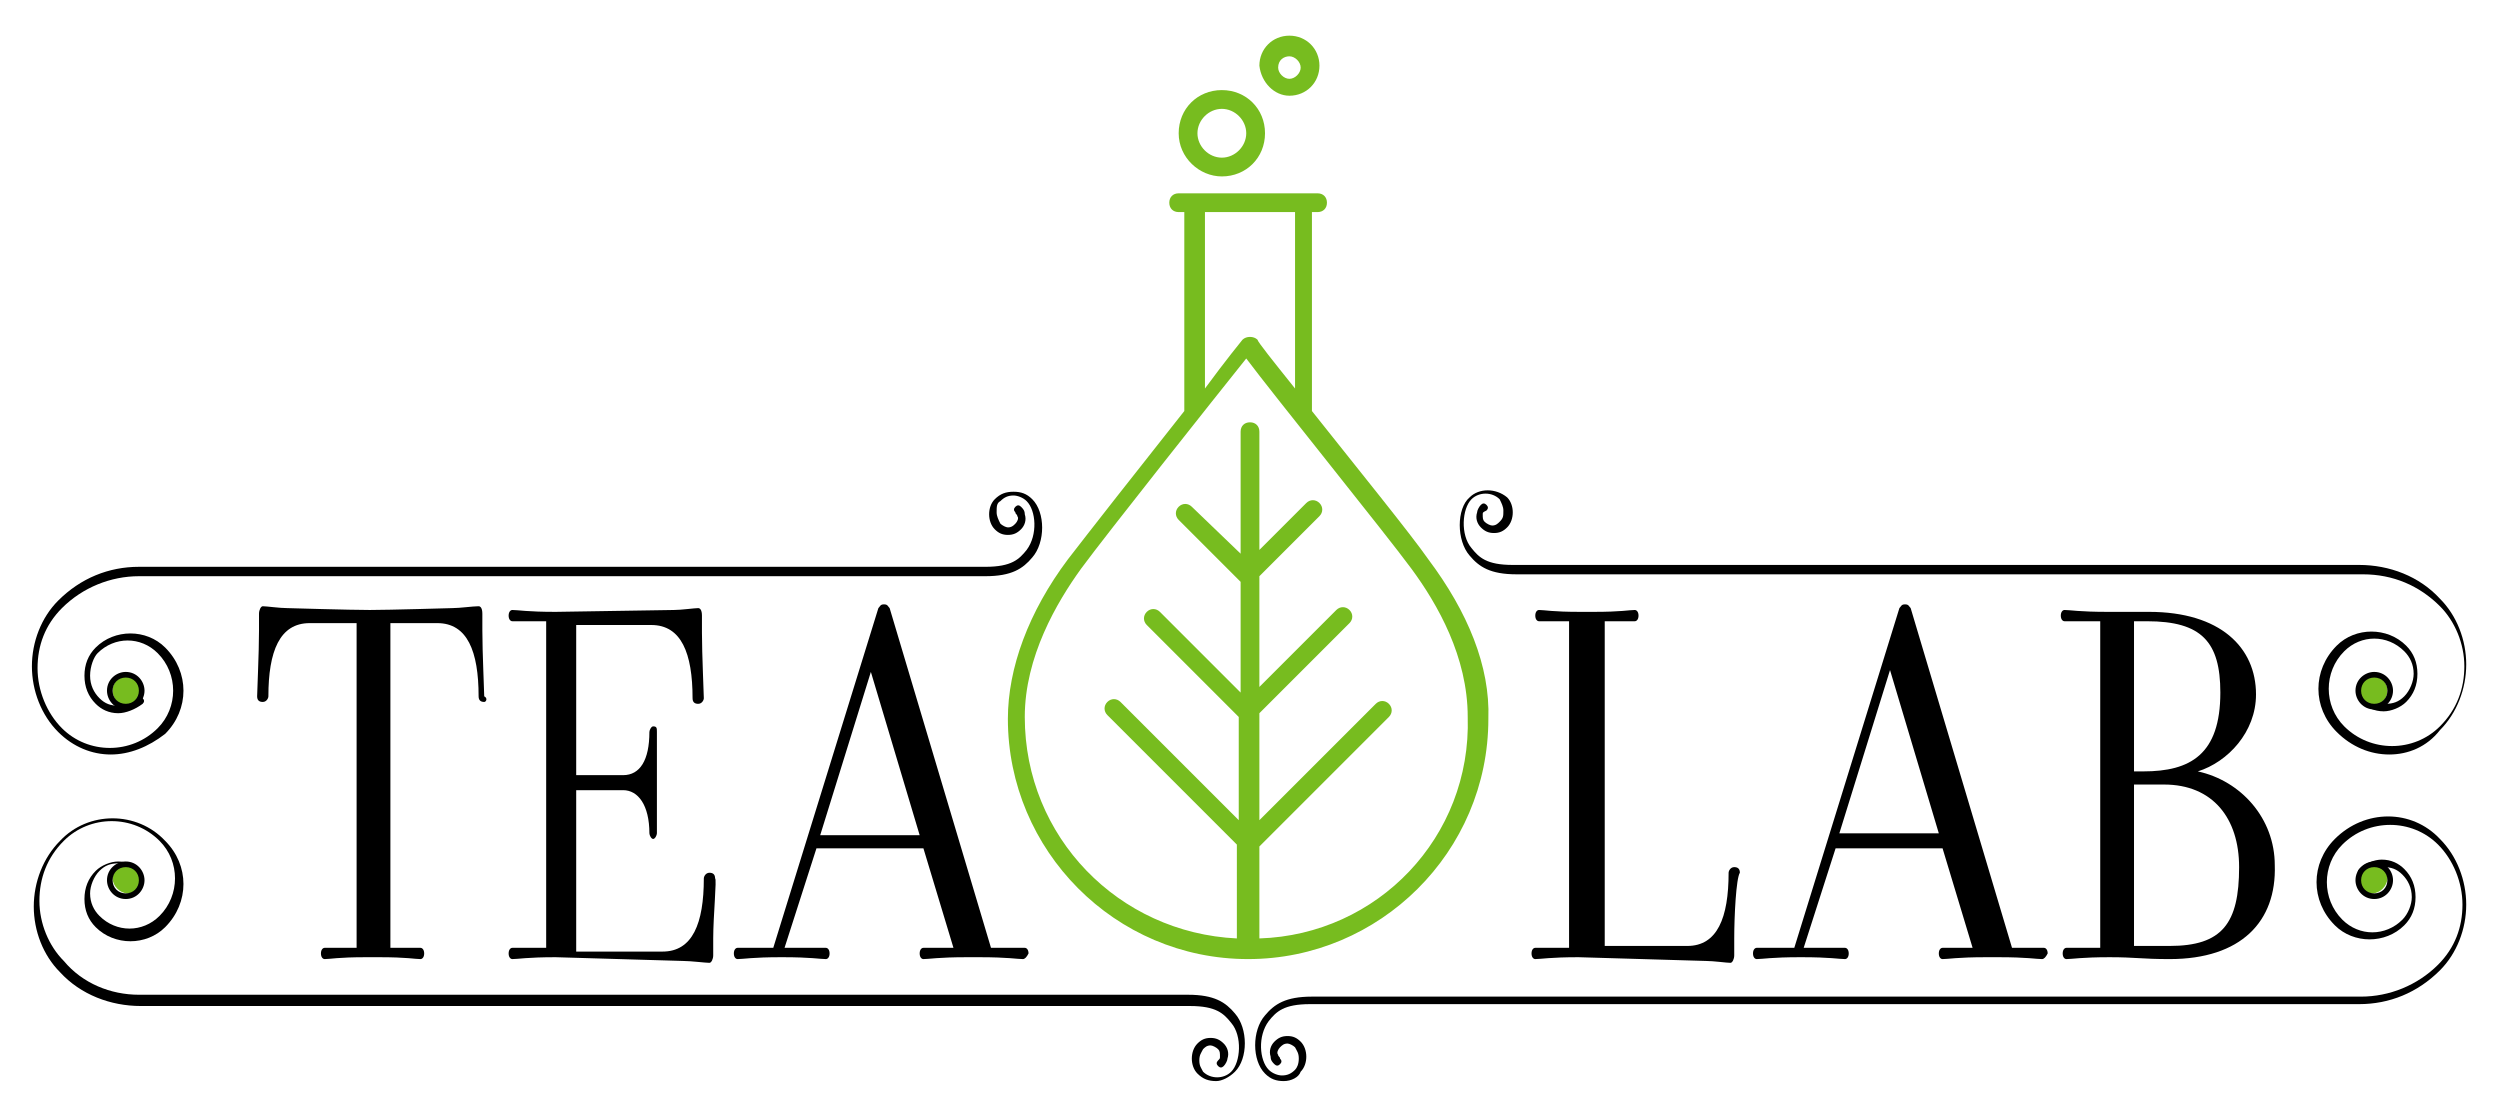
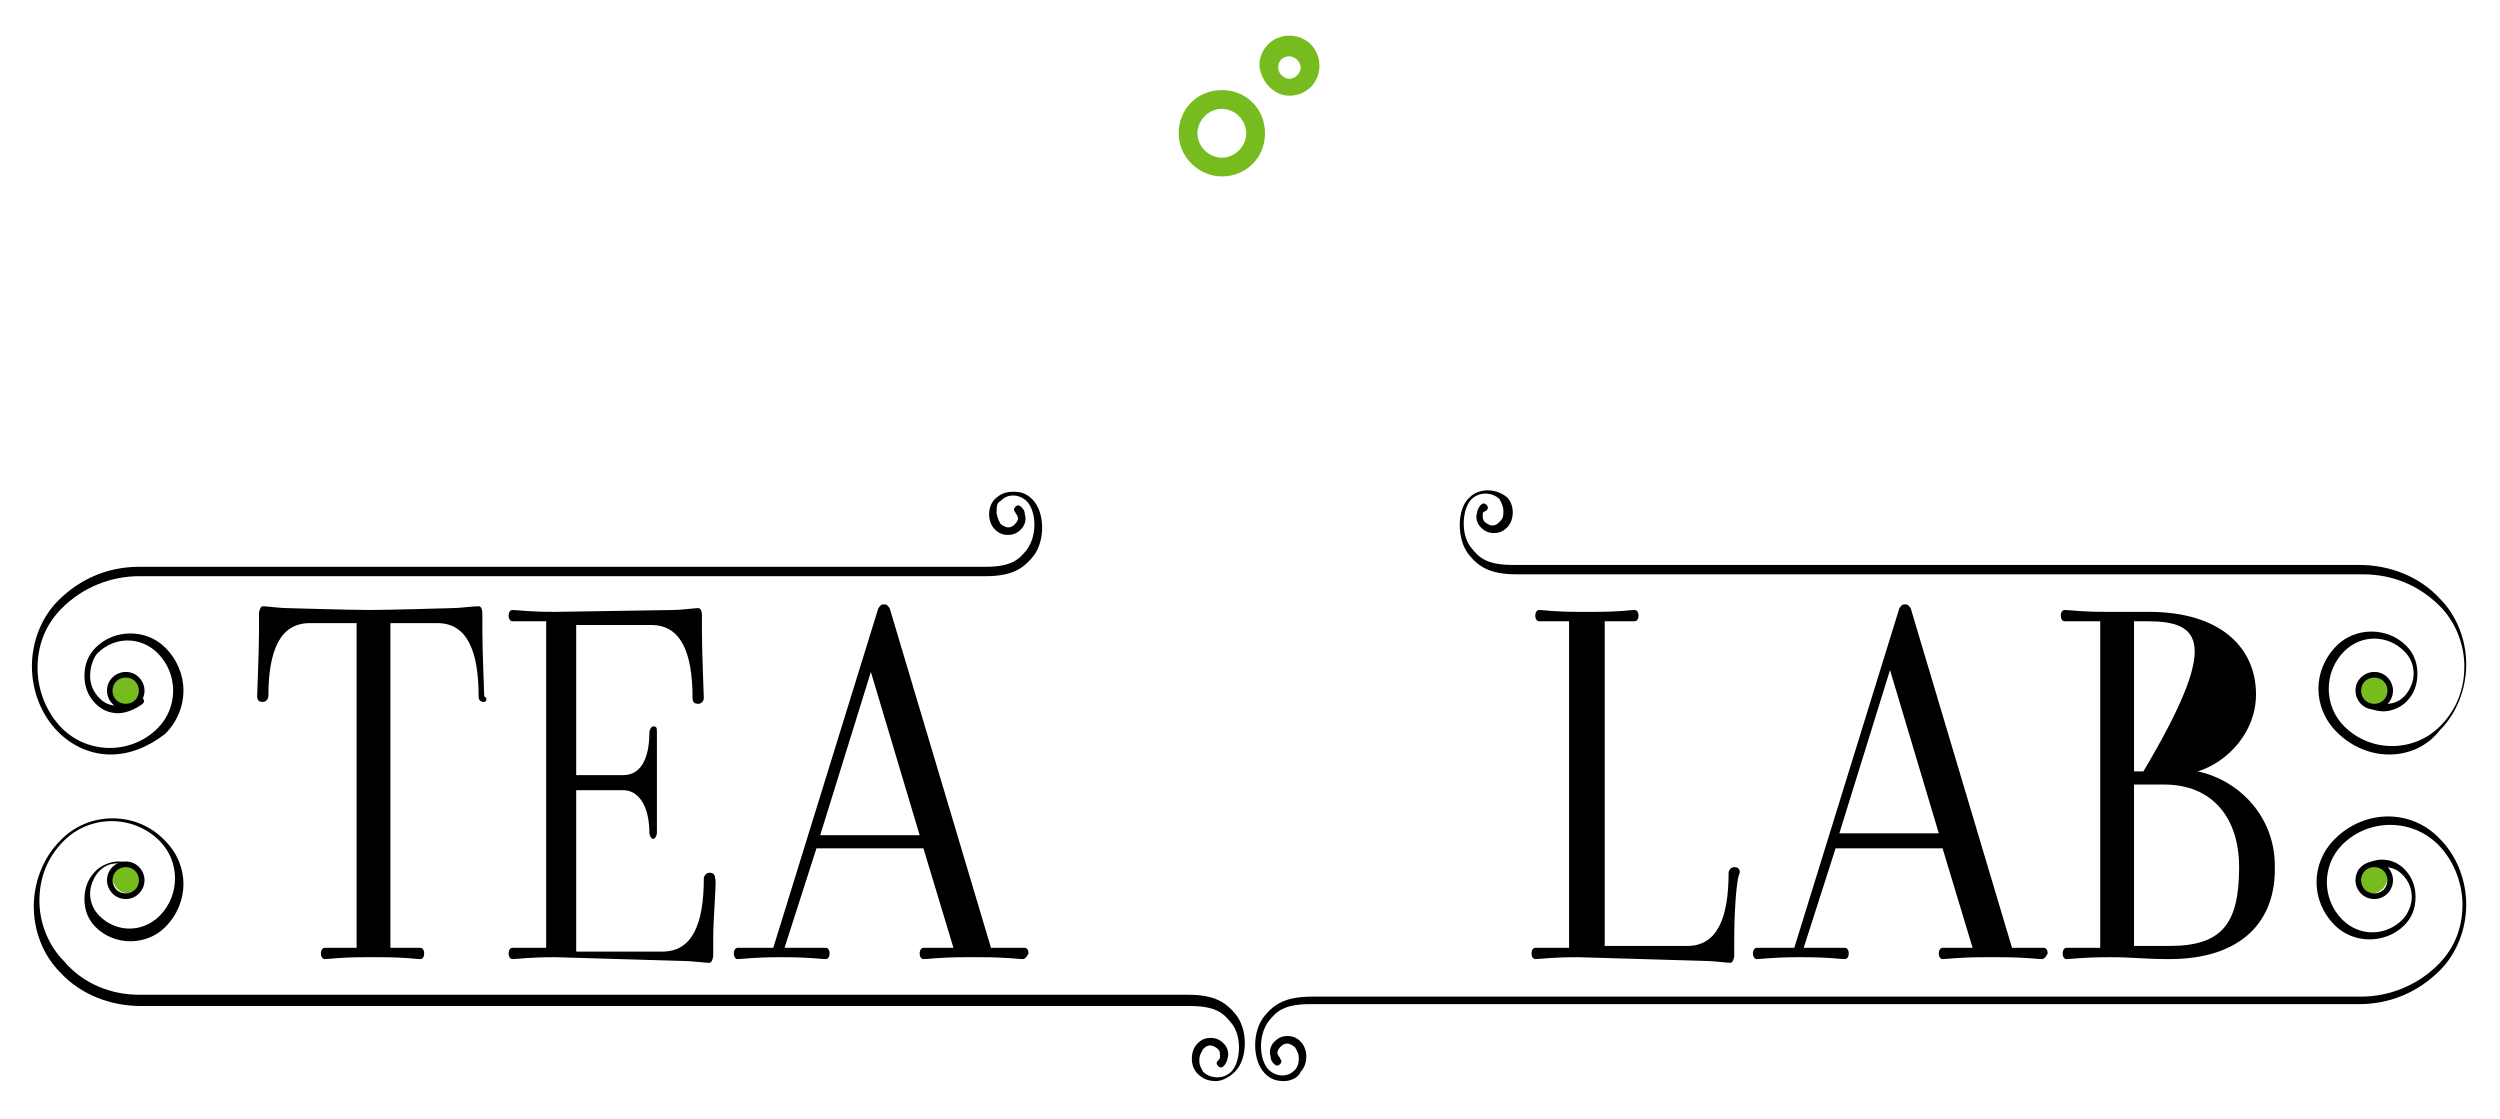
<svg xmlns="http://www.w3.org/2000/svg" version="1.1" id="Layer_1" x="0px" y="0px" width="133.2px" height="59.6px" viewBox="0 0 133.2 59.6" enable-background="new 0 0 133.2 59.6" xml:space="preserve">
  <g>
    <path d="M25.8,37.4c-0.2,0-0.3-0.1-0.3-0.3c0-2.4-0.6-3.9-2.2-3.9h-2.5v17.3h1.6c0.1,0,0.2,0.1,0.2,0.3c0,0.2-0.1,0.3-0.2,0.3   c-0.3,0-0.7-0.1-2.2-0.1h-0.7c-1.5,0-1.9,0.1-2.2,0.1c-0.1,0-0.2-0.1-0.2-0.3c0-0.2,0.1-0.3,0.2-0.3H19V33.2h-2.5   c-1.6,0-2.2,1.5-2.2,3.9c0,0.1-0.1,0.3-0.3,0.3c-0.2,0-0.3-0.1-0.3-0.3c0-0.3,0.1-2.3,0.1-3.5v-0.9c0-0.2,0.1-0.4,0.2-0.4   c0.2,0,0.9,0.1,1.3,0.1c0,0,3.4,0.1,4.4,0.1c1,0,4.4-0.1,4.4-0.1c0.4,0,1.1-0.1,1.4-0.1c0.1,0,0.2,0.1,0.2,0.4v0.9   c0,1.2,0.1,3.2,0.1,3.5C26,37.2,25.9,37.4,25.8,37.4" />
    <path d="M38,50v0.9c0,0.2-0.1,0.4-0.2,0.4c-0.2,0-1-0.1-1.4-0.1L29.6,51c-1.5,0-2,0.1-2.3,0.1c-0.1,0-0.2-0.1-0.2-0.3   c0-0.2,0.1-0.3,0.2-0.3h1.8V33.1h-1.8c-0.1,0-0.2-0.1-0.2-0.3c0-0.2,0.1-0.3,0.2-0.3c0.3,0,0.8,0.1,2.3,0.1l6.3-0.1   c0.4,0,1.1-0.1,1.3-0.1c0.1,0,0.2,0.1,0.2,0.4v0.9c0,1.2,0.1,3.2,0.1,3.5c0,0.1-0.1,0.3-0.3,0.3c-0.2,0-0.3-0.1-0.3-0.3   c0-2.4-0.6-3.9-2.2-3.9h-4v8h2.5c0.9,0,1.4-0.8,1.4-2.3c0-0.1,0.1-0.3,0.2-0.3c0.2,0,0.2,0.1,0.2,0.3c0,0.3,0,0.8,0,2.7   c0,1.9,0,2.4,0,2.7c0,0.1-0.1,0.3-0.2,0.3c-0.1,0-0.2-0.2-0.2-0.3c0-1.5-0.6-2.3-1.4-2.3h-2.5v8.6h4.6c1.6,0,2.2-1.5,2.2-3.9   c0-0.1,0.1-0.3,0.3-0.3c0.2,0,0.3,0.1,0.3,0.3C38.2,46.8,38,48.8,38,50" />
    <path d="M54.5,51.1c-0.3,0-0.8-0.1-2.3-0.1h-0.7c-1.5,0-2,0.1-2.3,0.1c-0.1,0-0.2-0.1-0.2-0.3c0-0.2,0.1-0.3,0.2-0.3h1.6l-1.6-5.3   h-5.7l-1.7,5.3h0.4H44c0.1,0,0.2,0.1,0.2,0.3c0,0.2-0.1,0.3-0.2,0.3c-0.3,0-0.8-0.1-2.3-0.1h-0.1c-1.5,0-2,0.1-2.3,0.1   c-0.1,0-0.2-0.1-0.2-0.3c0-0.2,0.1-0.3,0.2-0.3H41h0.2l5.6-18.1c0.1-0.1,0.1-0.2,0.3-0.2c0.2,0,0.2,0.1,0.3,0.2l5.4,18.1h1.8   c0.1,0,0.2,0.1,0.2,0.3C54.7,51,54.6,51.1,54.5,51.1 M46.4,35.8l-2.7,8.7H49L46.4,35.8z" />
    <path d="M92.4,50v0.9c0,0.2-0.1,0.4-0.2,0.4c-0.2,0-0.9-0.1-1.3-0.1L84.1,51c-1.5,0-2,0.1-2.3,0.1c-0.1,0-0.2-0.1-0.2-0.3   c0-0.2,0.1-0.3,0.2-0.3h1.8V33.1h-1.6c-0.1,0-0.2-0.1-0.2-0.3c0-0.2,0.1-0.3,0.2-0.3c0.3,0,0.7,0.1,2.2,0.1h0.7   c1.5,0,1.9-0.1,2.2-0.1c0.1,0,0.2,0.1,0.2,0.3c0,0.2-0.1,0.3-0.2,0.3h-1.6v17.3h4.4c1.6,0,2.2-1.5,2.2-3.9c0-0.1,0.1-0.3,0.3-0.3   c0.2,0,0.3,0.1,0.3,0.3C92.5,46.8,92.4,48.8,92.4,50" />
    <path d="M108.8,51.1c-0.3,0-0.8-0.1-2.3-0.1h-0.7c-1.5,0-2,0.1-2.3,0.1c-0.1,0-0.2-0.1-0.2-0.3c0-0.2,0.1-0.3,0.2-0.3h1.6l-1.6-5.3   h-5.7l-1.7,5.3h0.4h1.8c0.1,0,0.2,0.1,0.2,0.3c0,0.2-0.1,0.3-0.2,0.3C98,51.1,97.5,51,96,51h-0.1c-1.5,0-2,0.1-2.3,0.1   c-0.1,0-0.2-0.1-0.2-0.3c0-0.2,0.1-0.3,0.2-0.3h1.8h0.2l5.6-18.1c0.1-0.1,0.1-0.2,0.3-0.2c0.2,0,0.2,0.1,0.3,0.2l5.4,18.1h1.7   c0.1,0,0.2,0.1,0.2,0.3C109,51,108.9,51.1,108.8,51.1 M100.7,35.7L98,44.4h5.3L100.7,35.7z" />
-     <path d="M115.6,51.1c-1.5,0-1.8-0.1-3.2-0.1c-1.5,0-2,0.1-2.3,0.1c-0.1,0-0.2-0.1-0.2-0.3c0-0.2,0.1-0.3,0.2-0.3h1.8V33.1H110   c-0.1,0-0.2-0.1-0.2-0.3c0-0.2,0.1-0.3,0.2-0.3c0.3,0,0.8,0.1,2.3,0.1c1.4,0,1.2,0,2.2,0c3.8,0,5.7,1.9,5.7,4.4   c0,2-1.5,3.6-3.1,4.1c2.3,0.5,4.1,2.5,4.1,5C121.3,49.1,119.4,51.1,115.6,51.1 M114.4,33.1h-0.7v8h0.5c2.5,0,4.1-0.9,4.1-4.2   C118.3,34.2,117.3,33.1,114.4,33.1 M115.3,41.8h-1.6v8.6h1.9c2.8,0,3.7-1.2,3.7-4.2C119.3,43.6,117.9,41.8,115.3,41.8" />
+     <path d="M115.6,51.1c-1.5,0-1.8-0.1-3.2-0.1c-1.5,0-2,0.1-2.3,0.1c-0.1,0-0.2-0.1-0.2-0.3c0-0.2,0.1-0.3,0.2-0.3h1.8V33.1H110   c-0.1,0-0.2-0.1-0.2-0.3c0-0.2,0.1-0.3,0.2-0.3c0.3,0,0.8,0.1,2.3,0.1c1.4,0,1.2,0,2.2,0c3.8,0,5.7,1.9,5.7,4.4   c0,2-1.5,3.6-3.1,4.1c2.3,0.5,4.1,2.5,4.1,5C121.3,49.1,119.4,51.1,115.6,51.1 M114.4,33.1h-0.7v8h0.5C118.3,34.2,117.3,33.1,114.4,33.1 M115.3,41.8h-1.6v8.6h1.9c2.8,0,3.7-1.2,3.7-4.2C119.3,43.6,117.9,41.8,115.3,41.8" />
    <path d="M5.9,40.2c-1,0-2-0.4-2.8-1.2c-0.9-0.9-1.4-2.2-1.4-3.5c0-1.3,0.5-2.6,1.4-3.5c1.2-1.2,2.7-1.8,4.3-1.8l45.1,0   c1.4,0,1.8-0.4,2.2-0.9c0.6-0.8,0.5-2.1,0-2.6c-0.2-0.2-0.5-0.3-0.7-0.3c-0.3,0-0.5,0.1-0.7,0.3c-0.2,0.1-0.2,0.3-0.2,0.6   c0,0.2,0.1,0.4,0.2,0.6c0.1,0.1,0.3,0.2,0.4,0.2c0.2,0,0.3-0.1,0.4-0.2c0.1-0.1,0.2-0.3,0.1-0.4c0-0.1-0.1-0.1-0.1-0.2   c-0.1-0.1-0.1-0.2,0-0.3c0.1-0.1,0.2-0.1,0.3,0c0.1,0.1,0.2,0.2,0.2,0.4c0.1,0.3,0,0.6-0.2,0.8c-0.2,0.2-0.4,0.3-0.7,0.3l0,0   c-0.3,0-0.5-0.1-0.7-0.3c-0.2-0.2-0.3-0.5-0.3-0.8c0-0.3,0.1-0.6,0.3-0.8c0.3-0.3,0.6-0.4,1-0.4c0.4,0,0.7,0.1,1,0.4   c0.7,0.7,0.7,2.3,0,3.1c-0.5,0.6-1.1,1-2.5,1l-45.1,0c-1.5,0-3,0.6-4.1,1.7c-0.9,0.9-1.3,2-1.3,3.2c0,1.2,0.5,2.4,1.3,3.2   c1.4,1.4,3.7,1.4,5.1,0c1.1-1.1,1.1-2.9,0-4c-0.9-0.9-2.3-0.9-3.2,0C5,35,4.8,35.5,4.8,36c0,0.5,0.2,0.9,0.5,1.2   c0.3,0.3,0.6,0.4,1,0.4l0,0c0.4,0,0.7-0.1,1-0.4c0.1-0.1,0.2-0.1,0.3,0c0.1,0.1,0.1,0.2,0,0.3C7.2,37.8,6.7,38,6.3,38l0,0   c-0.5,0-0.9-0.2-1.2-0.5c-0.4-0.4-0.6-0.9-0.6-1.5c0-0.6,0.2-1.1,0.6-1.5c1-1,2.7-1,3.7,0c1.3,1.3,1.3,3.3,0,4.6   C7.9,39.8,6.9,40.2,5.9,40.2" />
    <path fill="#77BC1F" d="M7.6,36.8c0,0.5-0.4,0.8-0.8,0.8c-0.5,0-0.8-0.4-0.8-0.8c0-0.5,0.4-0.8,0.8-0.8C7.2,35.9,7.6,36.3,7.6,36.8   " />
    <path d="M6.7,37.8c-0.6,0-1-0.5-1-1c0-0.6,0.5-1,1-1c0.6,0,1,0.5,1,1C7.7,37.3,7.3,37.8,6.7,37.8 M6.7,36.1c-0.4,0-0.7,0.3-0.7,0.7   c0,0.4,0.3,0.7,0.7,0.7c0.4,0,0.7-0.3,0.7-0.7C7.4,36.4,7.1,36.1,6.7,36.1" />
    <path d="M127.3,40.2c-1,0-2-0.4-2.8-1.2c-1.3-1.3-1.3-3.3,0-4.6c1-1,2.7-1,3.7,0c0.4,0.4,0.6,0.9,0.6,1.5c0,0.6-0.2,1.1-0.6,1.5   c-0.3,0.3-0.8,0.5-1.2,0.5h0c-0.5,0-0.9-0.2-1.2-0.5c-0.1-0.1-0.1-0.2,0-0.3c0.1-0.1,0.2-0.1,0.3,0c0.3,0.3,0.6,0.4,1,0.4h0   c0.4,0,0.7-0.1,1-0.4c0.3-0.3,0.5-0.8,0.5-1.2c0-0.5-0.2-0.9-0.5-1.2c-0.9-0.9-2.3-0.9-3.2,0c-1.1,1.1-1.1,2.9,0,4   c1.4,1.4,3.7,1.4,5.1,0c0.9-0.9,1.3-2,1.3-3.2c0-1.2-0.5-2.4-1.3-3.2c-1.1-1.1-2.5-1.7-4.1-1.7l-45.1,0c-1.4,0-2-0.4-2.5-1   c-0.7-0.8-0.7-2.5,0-3.1c0.5-0.5,1.4-0.5,2,0c0.2,0.2,0.3,0.5,0.3,0.8c0,0.3-0.1,0.6-0.3,0.8c-0.2,0.2-0.4,0.3-0.7,0.3l0,0   c-0.3,0-0.5-0.1-0.7-0.3c-0.2-0.2-0.3-0.5-0.2-0.8c0-0.1,0.1-0.3,0.2-0.4c0.1-0.1,0.2-0.1,0.3,0c0.1,0.1,0.1,0.2,0,0.3   C79,27.3,79,27.3,79,27.4c0,0.2,0,0.3,0.1,0.4c0.1,0.1,0.3,0.2,0.4,0.2c0.2,0,0.3-0.1,0.4-0.2c0.2-0.2,0.2-0.3,0.2-0.6   c0-0.2-0.1-0.4-0.2-0.6c-0.4-0.4-1.1-0.4-1.5,0c-0.5,0.5-0.6,1.9,0,2.6c0.4,0.5,0.8,0.9,2.2,0.9l45.1,0c1.6,0,3.2,0.6,4.3,1.8   c0.9,0.9,1.4,2.2,1.4,3.5c0,1.3-0.5,2.6-1.4,3.5C129.3,39.8,128.3,40.2,127.3,40.2" />
    <path fill="#77BC1F" d="M125.6,36.8c0,0.5,0.4,0.8,0.8,0.8c0.5,0,0.8-0.4,0.8-0.8c0-0.5-0.4-0.8-0.8-0.8   C126,35.9,125.6,36.3,125.6,36.8" />
    <path d="M126.5,37.8c-0.6,0-1-0.5-1-1c0-0.6,0.5-1,1-1c0.6,0,1,0.5,1,1C127.5,37.3,127.1,37.8,126.5,37.8 M126.5,36.1   c-0.4,0-0.7,0.3-0.7,0.7c0,0.4,0.3,0.7,0.7,0.7s0.7-0.3,0.7-0.7C127.2,36.4,126.9,36.1,126.5,36.1" />
    <path d="M68.4,57.6c-0.4,0-0.7-0.1-1-0.4c-0.7-0.7-0.7-2.3,0-3.1c0.5-0.6,1.1-1,2.5-1l55.9,0c1.5,0,3-0.6,4.1-1.7   c0.9-0.9,1.3-2,1.3-3.2c0-1.2-0.5-2.4-1.3-3.2c-1.4-1.4-3.7-1.4-5.1,0c-1.1,1.1-1.1,2.9,0,4c0.9,0.9,2.3,0.9,3.2,0   c0.3-0.3,0.5-0.8,0.5-1.2c0-0.5-0.2-0.9-0.5-1.2c-0.3-0.3-0.6-0.4-1-0.4h0c-0.4,0-0.7,0.1-1,0.4c-0.1,0.1-0.2,0.1-0.3,0   c-0.1-0.1-0.1-0.2,0-0.3c0.3-0.3,0.8-0.5,1.2-0.5h0c0.5,0,0.9,0.2,1.2,0.5c0.4,0.4,0.6,0.9,0.6,1.5c0,0.6-0.2,1.1-0.6,1.5   c-1,1-2.7,1-3.7,0c-1.3-1.3-1.3-3.3,0-4.6c1.6-1.6,4.1-1.6,5.6,0c0.9,0.9,1.4,2.2,1.4,3.5c0,1.3-0.5,2.6-1.4,3.5   c-1.2,1.2-2.7,1.8-4.3,1.8l-55.9,0c-1.4,0-1.8,0.4-2.2,0.9c-0.6,0.8-0.5,2.1,0,2.6c0.2,0.2,0.5,0.3,0.7,0.3c0.3,0,0.5-0.1,0.7-0.3   c0.1-0.1,0.2-0.3,0.2-0.6s-0.1-0.4-0.2-0.6c-0.1-0.1-0.3-0.2-0.4-0.2h0c-0.2,0-0.3,0.1-0.4,0.2c-0.1,0.1-0.2,0.3-0.1,0.4   c0,0.1,0.1,0.1,0.1,0.2c0.1,0.1,0.1,0.2,0,0.3c-0.1,0.1-0.2,0.1-0.3,0c-0.1-0.1-0.2-0.2-0.2-0.4c-0.1-0.3,0-0.6,0.2-0.8   c0.2-0.2,0.4-0.3,0.7-0.3h0c0.3,0,0.5,0.1,0.7,0.3c0.2,0.2,0.3,0.5,0.3,0.8c0,0.3-0.1,0.6-0.3,0.8C69.2,57.4,68.8,57.6,68.4,57.6" />
    <path fill="#77BC1F" d="M125.6,46.8c0-0.5,0.4-0.8,0.8-0.8c0.5,0,0.8,0.4,0.8,0.8s-0.4,0.8-0.8,0.8C126,47.7,125.6,47.3,125.6,46.8   " />
    <path d="M126.5,47.9c-0.6,0-1-0.5-1-1c0-0.6,0.5-1,1-1c0.6,0,1,0.5,1,1C127.5,47.4,127.1,47.9,126.5,47.9 M126.5,46.2   c-0.4,0-0.7,0.3-0.7,0.7c0,0.4,0.3,0.7,0.7,0.7s0.7-0.3,0.7-0.7C127.2,46.5,126.9,46.2,126.5,46.2" />
    <path d="M64.8,57.6c-0.4,0-0.7-0.1-1-0.4c-0.2-0.2-0.3-0.5-0.3-0.8c0-0.3,0.1-0.6,0.3-0.8c0.2-0.2,0.4-0.3,0.7-0.3l0,0   c0.3,0,0.5,0.1,0.7,0.3c0.2,0.2,0.3,0.5,0.2,0.8c0,0.1-0.1,0.3-0.2,0.4c-0.1,0.1-0.2,0.1-0.3,0c-0.1-0.1-0.1-0.2,0-0.3   c0.1-0.1,0.1-0.1,0.1-0.2c0-0.2,0-0.3-0.1-0.4c-0.1-0.1-0.3-0.2-0.4-0.2l0,0c-0.2,0-0.3,0.1-0.4,0.2c-0.1,0.2-0.2,0.3-0.2,0.6   s0.1,0.4,0.2,0.6c0.4,0.4,1.1,0.4,1.5,0c0.5-0.5,0.6-1.9,0-2.6c-0.4-0.5-0.8-0.9-2.2-0.9l-55.9,0c-1.6,0-3.2-0.6-4.3-1.8   c-0.9-0.9-1.4-2.2-1.4-3.5c0-1.3,0.5-2.6,1.4-3.5c1.5-1.6,4.1-1.6,5.6,0c1.3,1.3,1.3,3.3,0,4.6c-1,1-2.7,1-3.7,0   c-0.4-0.4-0.6-0.9-0.6-1.5c0-0.6,0.2-1.1,0.6-1.5c0.3-0.3,0.8-0.5,1.2-0.5l0,0c0.5,0,0.9,0.2,1.2,0.5c0.1,0.1,0.1,0.2,0,0.3   c-0.1,0.1-0.2,0.1-0.3,0C7,46.2,6.6,46,6.3,46l0,0c-0.4,0-0.7,0.1-1,0.4c-0.3,0.3-0.5,0.8-0.5,1.2c0,0.5,0.2,0.9,0.5,1.2   c0.9,0.9,2.3,0.9,3.2,0c1.1-1.1,1.1-2.9,0-4c-1.4-1.4-3.7-1.4-5.1,0c-0.9,0.9-1.3,2-1.3,3.2c0,1.2,0.5,2.4,1.3,3.2   C4.4,52.4,5.9,53,7.4,53l55.9,0c1.4,0,2,0.4,2.5,1c0.7,0.8,0.7,2.4,0,3.1C65.5,57.4,65.1,57.6,64.8,57.6" />
    <path fill="#77BC1F" d="M7.6,46.8c0-0.5-0.4-0.8-0.8-0.8c-0.5,0-0.8,0.4-0.8,0.8s0.4,0.8,0.8,0.8C7.2,47.7,7.6,47.3,7.6,46.8" />
    <path d="M6.7,47.9c-0.6,0-1-0.5-1-1c0-0.6,0.5-1,1-1c0.6,0,1,0.5,1,1C7.7,47.4,7.3,47.9,6.7,47.9 M6.7,46.2c-0.4,0-0.7,0.3-0.7,0.7   c0,0.4,0.3,0.7,0.7,0.7c0.4,0,0.7-0.3,0.7-0.7C7.4,46.5,7.1,46.2,6.7,46.2" />
-     <path fill="#77BC1F" d="M76.1,29.8c-0.9-1.3-3.9-5-6.2-7.9c0,0,0,0,0-0.1V11.3h0.3c0.3,0,0.5-0.2,0.5-0.5c0-0.3-0.2-0.5-0.5-0.5   h-7.4c-0.3,0-0.5,0.2-0.5,0.5c0,0.3,0.2,0.5,0.5,0.5h0.3v10.5c0,0,0,0.1,0,0.1c-2.3,2.9-5.2,6.6-6.2,7.9c-2.1,2.8-3.2,5.8-3.2,8.5   c0,7,5.7,12.8,12.8,12.8h0c7,0,12.8-5.7,12.8-12.8C79.4,35.5,78.2,32.6,76.1,29.8 M64.2,11.3H69v9.4c-1.2-1.5-2-2.5-2-2.6   c-0.2-0.2-0.6-0.2-0.8,0c0,0-0.9,1.1-2,2.6V11.3z M67.1,50v-4.9l6.9-6.9c0.2-0.2,0.2-0.5,0-0.7c-0.2-0.2-0.5-0.2-0.7,0l-6.2,6.2   v-5.7l4.8-4.8c0.2-0.2,0.2-0.5,0-0.7c-0.2-0.2-0.5-0.2-0.7,0l-4.1,4.1v-5.9l3.2-3.2c0.2-0.2,0.2-0.5,0-0.7c-0.2-0.2-0.5-0.2-0.7,0   l-2.5,2.5v-6.3c0-0.3-0.2-0.5-0.5-0.5c-0.3,0-0.5,0.2-0.5,0.5v6.5L63.5,27c-0.2-0.2-0.5-0.2-0.7,0c-0.2,0.2-0.2,0.5,0,0.7l3.3,3.3   c0,0,0,0,0,0v5.9l-4.3-4.3c-0.2-0.2-0.5-0.2-0.7,0c-0.2,0.2-0.2,0.5,0,0.7l4.9,4.9c0,0,0,0,0,0v5.5l-6.3-6.3   c-0.2-0.2-0.5-0.2-0.7,0c-0.2,0.2-0.2,0.5,0,0.7l6.9,6.9V50c-6.3-0.3-11.3-5.4-11.3-11.8c0-3.2,1.7-6.1,3-7.9   c1.4-1.9,7.2-9.2,8.8-11.2c1.5,2,7.4,9.3,8.8,11.2c1.4,1.9,3,4.7,3,7.9C78.4,44.6,73.4,49.8,67.1,50" />
    <path fill="#77BC1F" d="M65.1,9.4c1.3,0,2.3-1,2.3-2.3c0-1.3-1-2.3-2.3-2.3c-1.3,0-2.3,1-2.3,2.3C62.8,8.4,63.9,9.4,65.1,9.4    M65.1,5.8c0.7,0,1.3,0.6,1.3,1.3c0,0.7-0.6,1.3-1.3,1.3c-0.7,0-1.3-0.6-1.3-1.3C63.8,6.4,64.4,5.8,65.1,5.8" />
    <path fill="#77BC1F" d="M68.7,5.1c0.9,0,1.6-0.7,1.6-1.6c0-0.9-0.7-1.6-1.6-1.6c-0.9,0-1.6,0.7-1.6,1.6C67.2,4.4,67.9,5.1,68.7,5.1    M68.7,3c0.3,0,0.6,0.3,0.6,0.6c0,0.3-0.3,0.6-0.6,0.6c-0.3,0-0.6-0.3-0.6-0.6C68.1,3.2,68.4,3,68.7,3" />
  </g>
</svg>